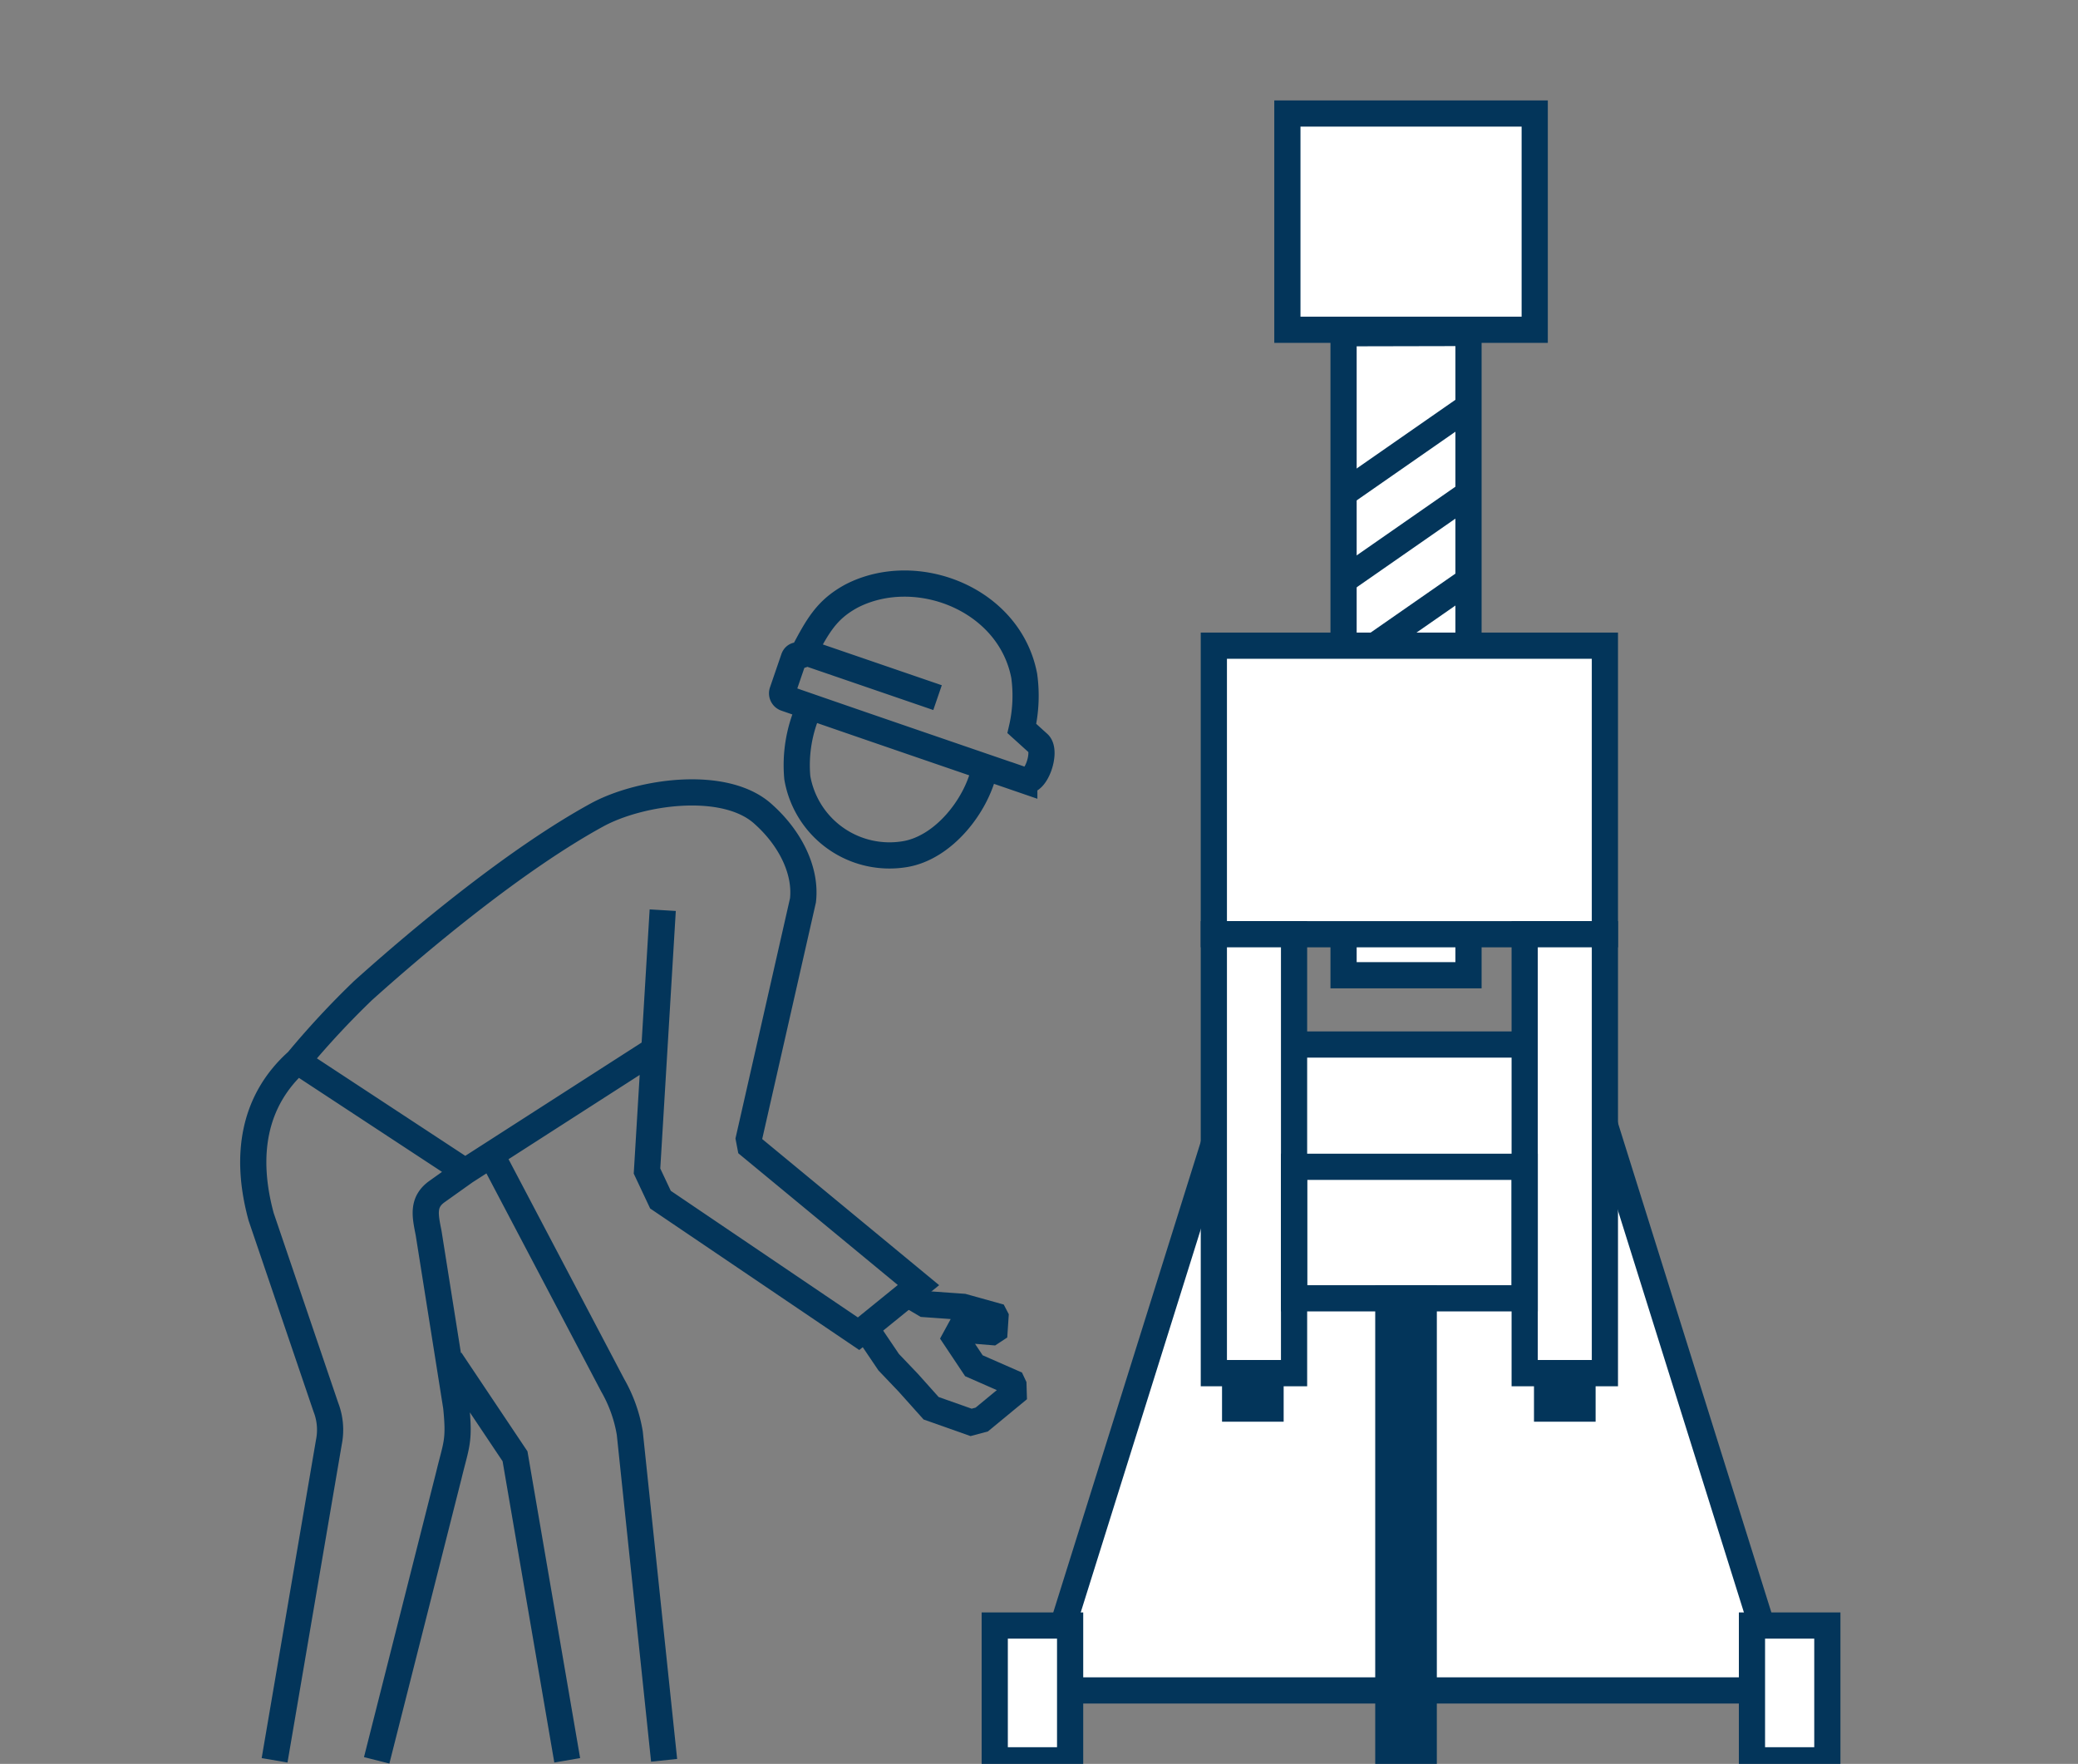
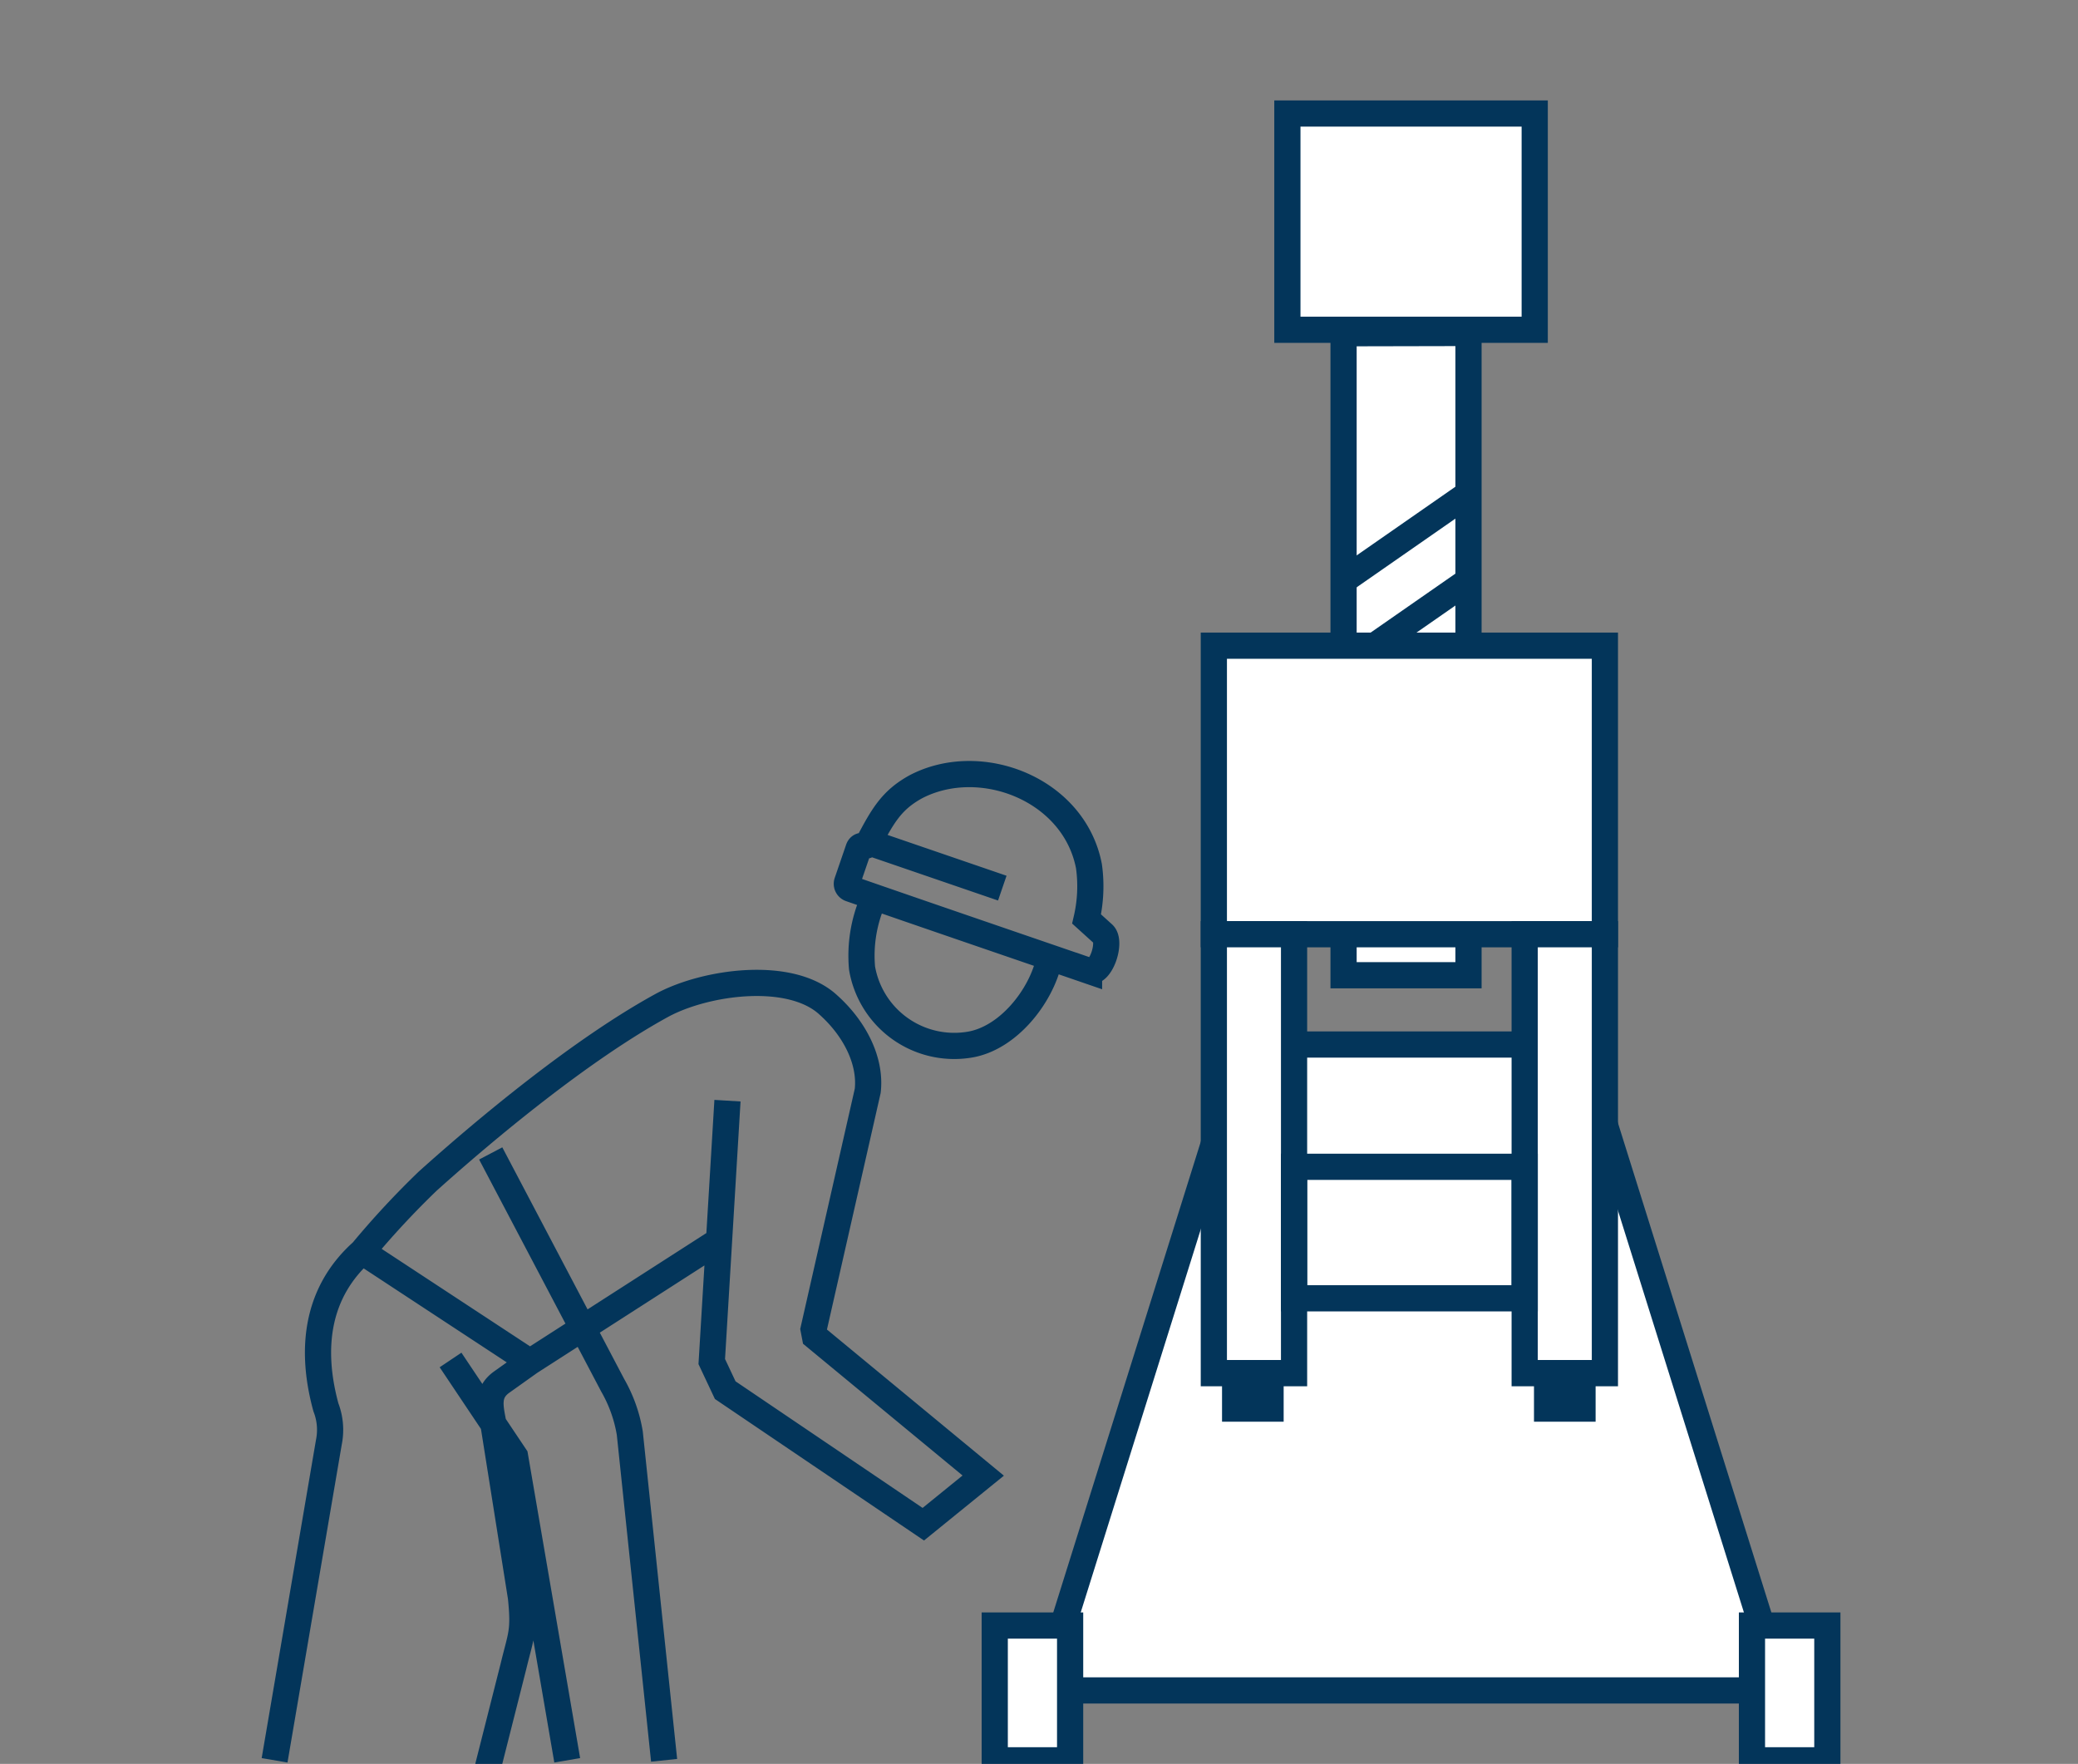
<svg xmlns="http://www.w3.org/2000/svg" width="238" height="202" viewBox="0 0 238 202">
  <rect x="0" y="0" width="238" height="202" fill="#808080" stroke="none" />
  <defs>
    <clipPath id="clip-path">
      <rect id="長方形_927" data-name="長方形 927" width="238" height="202" transform="translate(-116 2528)" fill="#fff" stroke="#707070" stroke-width="1" />
    </clipPath>
  </defs>
  <g id="マスクグループ_132" data-name="マスクグループ 132" transform="translate(116 -2528)" clip-path="url(#clip-path)">
    <g id="グループ_498" data-name="グループ 498" transform="translate(-87 2541)">
      <g id="グループ_497" data-name="グループ 497" transform="translate(118.448 0)">
        <rect id="長方形_515" data-name="長方形 515" width="28.328" height="24.765" fill="#fff" stroke="#03355a" stroke-miterlimit="10" stroke-width="3" />
        <path id="パス_169" data-name="パス 169" d="M1912.733,3904.854h-14.309v-73.521l14.309-.031Z" transform="translate(-1891.989 -3806.17)" fill="#fff" stroke="#03355a" stroke-miterlimit="10" stroke-width="3" />
-         <line id="線_45" data-name="線 45" y1="9.953" x2="14.309" transform="translate(6.435 33.569)" fill="none" stroke="#03355a" stroke-miterlimit="10" stroke-width="3" />
        <line id="線_46" data-name="線 46" y1="9.953" x2="14.309" transform="translate(6.435 43.522)" fill="none" stroke="#03355a" stroke-miterlimit="10" stroke-width="3" />
        <line id="線_47" data-name="線 47" y1="9.953" x2="14.309" transform="translate(6.435 53.475)" fill="none" stroke="#03355a" stroke-miterlimit="10" stroke-width="3" />
        <line id="線_48" data-name="線 48" y1="9.953" x2="14.309" transform="translate(6.435 63.428)" fill="none" stroke="#03355a" stroke-miterlimit="10" stroke-width="3" />
        <line id="線_49" data-name="線 49" y1="9.953" x2="14.309" transform="translate(6.435 73.381)" fill="none" stroke="#03355a" stroke-miterlimit="10" stroke-width="3" />
-         <line id="線_50" data-name="線 50" y1="9.953" x2="14.309" transform="translate(6.435 83.334)" fill="none" stroke="#03355a" stroke-miterlimit="10" stroke-width="3" />
      </g>
      <path id="パス_170" data-name="パス 170" d="M1900.45,3971.912h-38.334l-23.181,73.967h84.7Z" transform="translate(-1748.528 -3865.292)" fill="#fff" stroke="#03355a" stroke-miterlimit="10" stroke-width="3" />
      <rect id="長方形_516" data-name="長方形 516" width="44.788" height="33.044" transform="translate(110.026 60.944)" fill="#fff" stroke="#03355a" stroke-miterlimit="10" stroke-width="3" />
      <rect id="長方形_517" data-name="長方形 517" width="9.187" height="50.27" transform="translate(110.026 93.987)" fill="#fff" stroke="#03355a" stroke-miterlimit="10" stroke-width="3" />
      <rect id="長方形_518" data-name="長方形 518" width="9.187" height="50.27" transform="translate(145.627 93.987)" fill="#fff" stroke="#03355a" stroke-miterlimit="10" stroke-width="3" />
      <rect id="長方形_519" data-name="長方形 519" width="4.057" height="4.057" transform="translate(112.464 144.257)" fill="#03355a" stroke="#03355a" stroke-miterlimit="10" stroke-width="3" />
      <rect id="長方形_520" data-name="長方形 520" width="4.057" height="4.057" transform="translate(148.193 144.257)" fill="#03355a" stroke="#03355a" stroke-miterlimit="10" stroke-width="3" />
      <rect id="長方形_521" data-name="長方形 521" width="26.414" height="15.06" transform="translate(119.214 120.623)" fill="none" stroke="#03355a" stroke-miterlimit="10" stroke-width="3" />
      <rect id="長方形_522" data-name="長方形 522" width="8.634" height="15.435" transform="translate(84.931 173.159)" fill="#fff" stroke="#03355a" stroke-miterlimit="10" stroke-width="3" />
      <rect id="長方形_523" data-name="長方形 523" width="8.634" height="15.435" transform="translate(171.658 173.159)" fill="#fff" stroke="#03355a" stroke-miterlimit="10" stroke-width="3" />
-       <path id="パス_171" data-name="パス 171" d="M1718.9,4015.584l-5.978-34.816-7.385-11.031m4.6-23.653,13.975,26.557a16.362,16.362,0,0,1,1.955,5.485l3.93,37.458m-44.614,0,6.223-36.461a7.13,7.13,0,0,0-.345-3.962l-7.416-21.816c-1.921-7.035-.885-13.322,4.149-17.823m19.221,12.626-3.24,2.307c-1.692,1.216-1.35,2.728-.952,4.734l3.162,19.915c.4,3.965.021,4.265-.845,7.844l-8.263,32.638m32.2-81.609-22.063,14.172m38.8-59.511,15.3,5.247m5.341,8.34c-.944,4.089-4.65,8.827-9.039,9.578a10.714,10.714,0,0,1-12.365-8.758,15.92,15.92,0,0,1,1.249-7.752m24.749,8.072c1.338.465,2.6-3.344,1.621-4.226l-1.9-1.72a16.618,16.618,0,0,0,.269-6.044c-1.694-8.832-12.4-12.955-19.8-9.112-2.828,1.544-3.836,3.366-5.559,6.64-.194.315-.833-.141-1.043.519l-1.294,3.771a.6.6,0,0,0,.372.765c9.106,3.163,18.227,6.275,27.334,9.408Zm-64.031,44.784-19.221-12.626a98.378,98.378,0,0,1,7.49-8.066c6.83-6.142,17.659-15.117,26.814-20.131,4.947-2.706,14.772-4.106,19.121-.034,2.924,2.627,4.876,6.308,4.479,9.808l-6.2,27.3.162.85,19.267,15.911-6.863,5.569-22.687-15.353-1.542-3.276,1.8-29.875" transform="translate(-1682.934 -3826.992)" fill="none" stroke="#03355a" stroke-miterlimit="2.613" stroke-width="3" fill-rule="evenodd" />
-       <path id="パス_172" data-name="パス 172" d="M1809.777,4021.908l1.279.75,4.389.313,3.63,1.011.084.161-.1,1.5-.331.218-3.637-.3-.53.972,2.126,3.187,4.387,1.925.141.3.028.92-3.66,3.018-1.218.324-4.578-1.619-2.61-2.916-2.251-2.36-2.208-3.268" transform="translate(-1734.143 -3886.315)" fill="none" stroke="#03355a" stroke-miterlimit="2.613" stroke-width="3" fill-rule="evenodd" />
-       <rect id="長方形_524" data-name="長方形 524" width="4.057" height="52.911" transform="translate(130.009 135.683)" fill="#03355a" stroke="#03355a" stroke-miterlimit="10" stroke-width="3" />
+       <path id="パス_171" data-name="パス 171" d="M1718.9,4015.584l-5.978-34.816-7.385-11.031m4.6-23.653,13.975,26.557a16.362,16.362,0,0,1,1.955,5.485l3.93,37.458m-44.614,0,6.223-36.461a7.13,7.13,0,0,0-.345-3.962c-1.921-7.035-.885-13.322,4.149-17.823m19.221,12.626-3.24,2.307c-1.692,1.216-1.35,2.728-.952,4.734l3.162,19.915c.4,3.965.021,4.265-.845,7.844l-8.263,32.638m32.2-81.609-22.063,14.172m38.8-59.511,15.3,5.247m5.341,8.34c-.944,4.089-4.65,8.827-9.039,9.578a10.714,10.714,0,0,1-12.365-8.758,15.92,15.92,0,0,1,1.249-7.752m24.749,8.072c1.338.465,2.6-3.344,1.621-4.226l-1.9-1.72a16.618,16.618,0,0,0,.269-6.044c-1.694-8.832-12.4-12.955-19.8-9.112-2.828,1.544-3.836,3.366-5.559,6.64-.194.315-.833-.141-1.043.519l-1.294,3.771a.6.6,0,0,0,.372.765c9.106,3.163,18.227,6.275,27.334,9.408Zm-64.031,44.784-19.221-12.626a98.378,98.378,0,0,1,7.49-8.066c6.83-6.142,17.659-15.117,26.814-20.131,4.947-2.706,14.772-4.106,19.121-.034,2.924,2.627,4.876,6.308,4.479,9.808l-6.2,27.3.162.85,19.267,15.911-6.863,5.569-22.687-15.353-1.542-3.276,1.8-29.875" transform="translate(-1682.934 -3826.992)" fill="none" stroke="#03355a" stroke-miterlimit="2.613" stroke-width="3" fill-rule="evenodd" />
    </g>
  </g>
</svg>